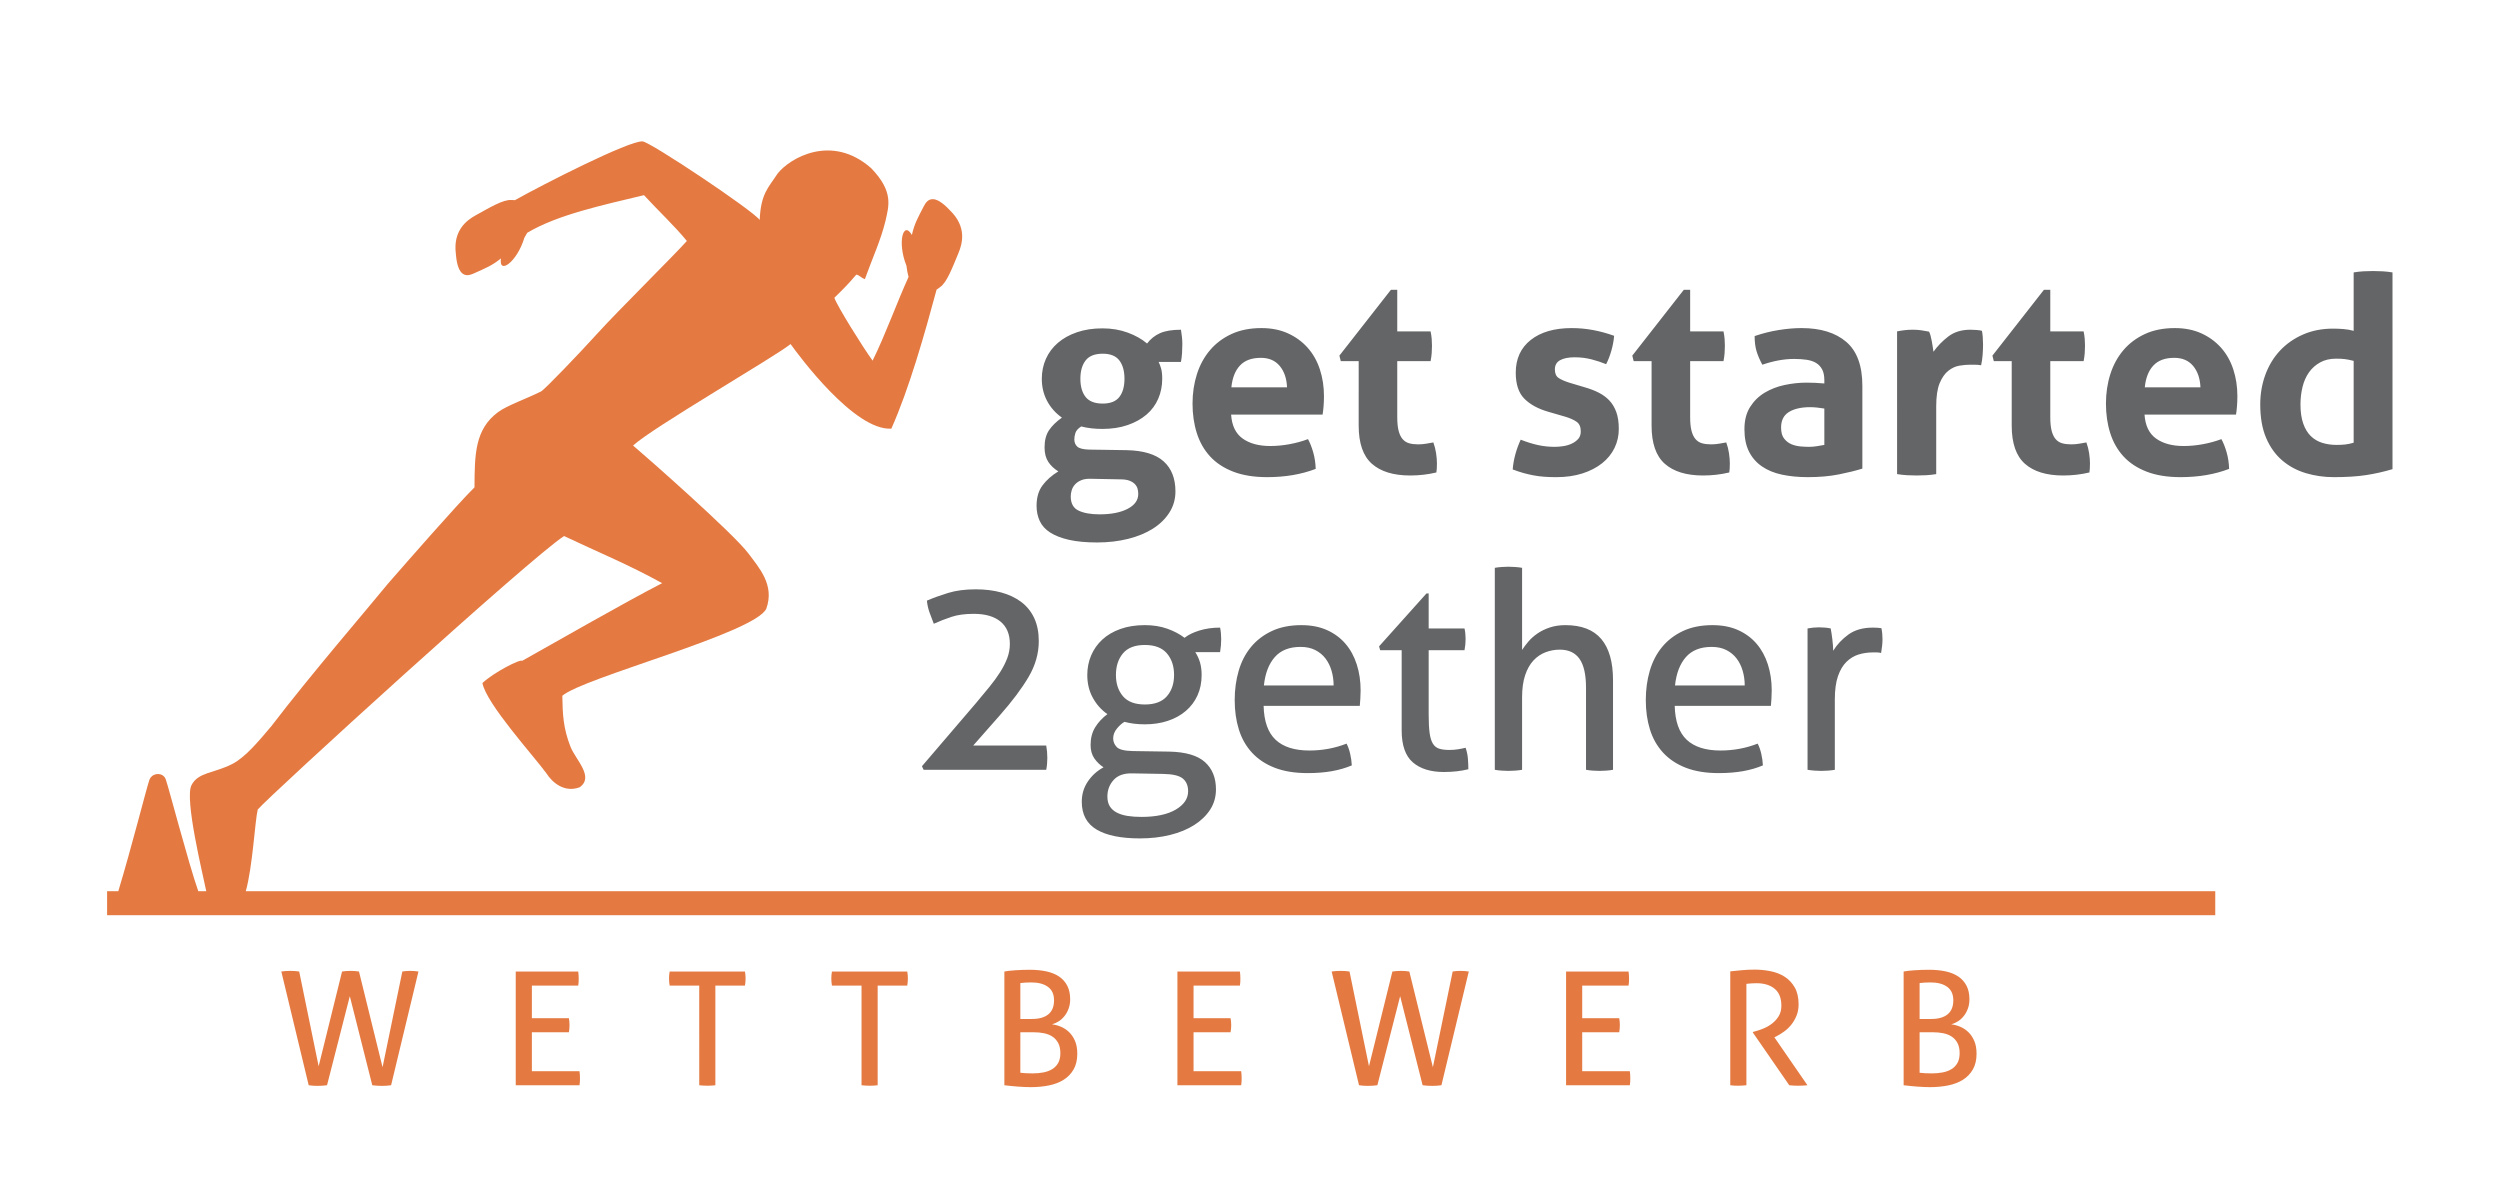
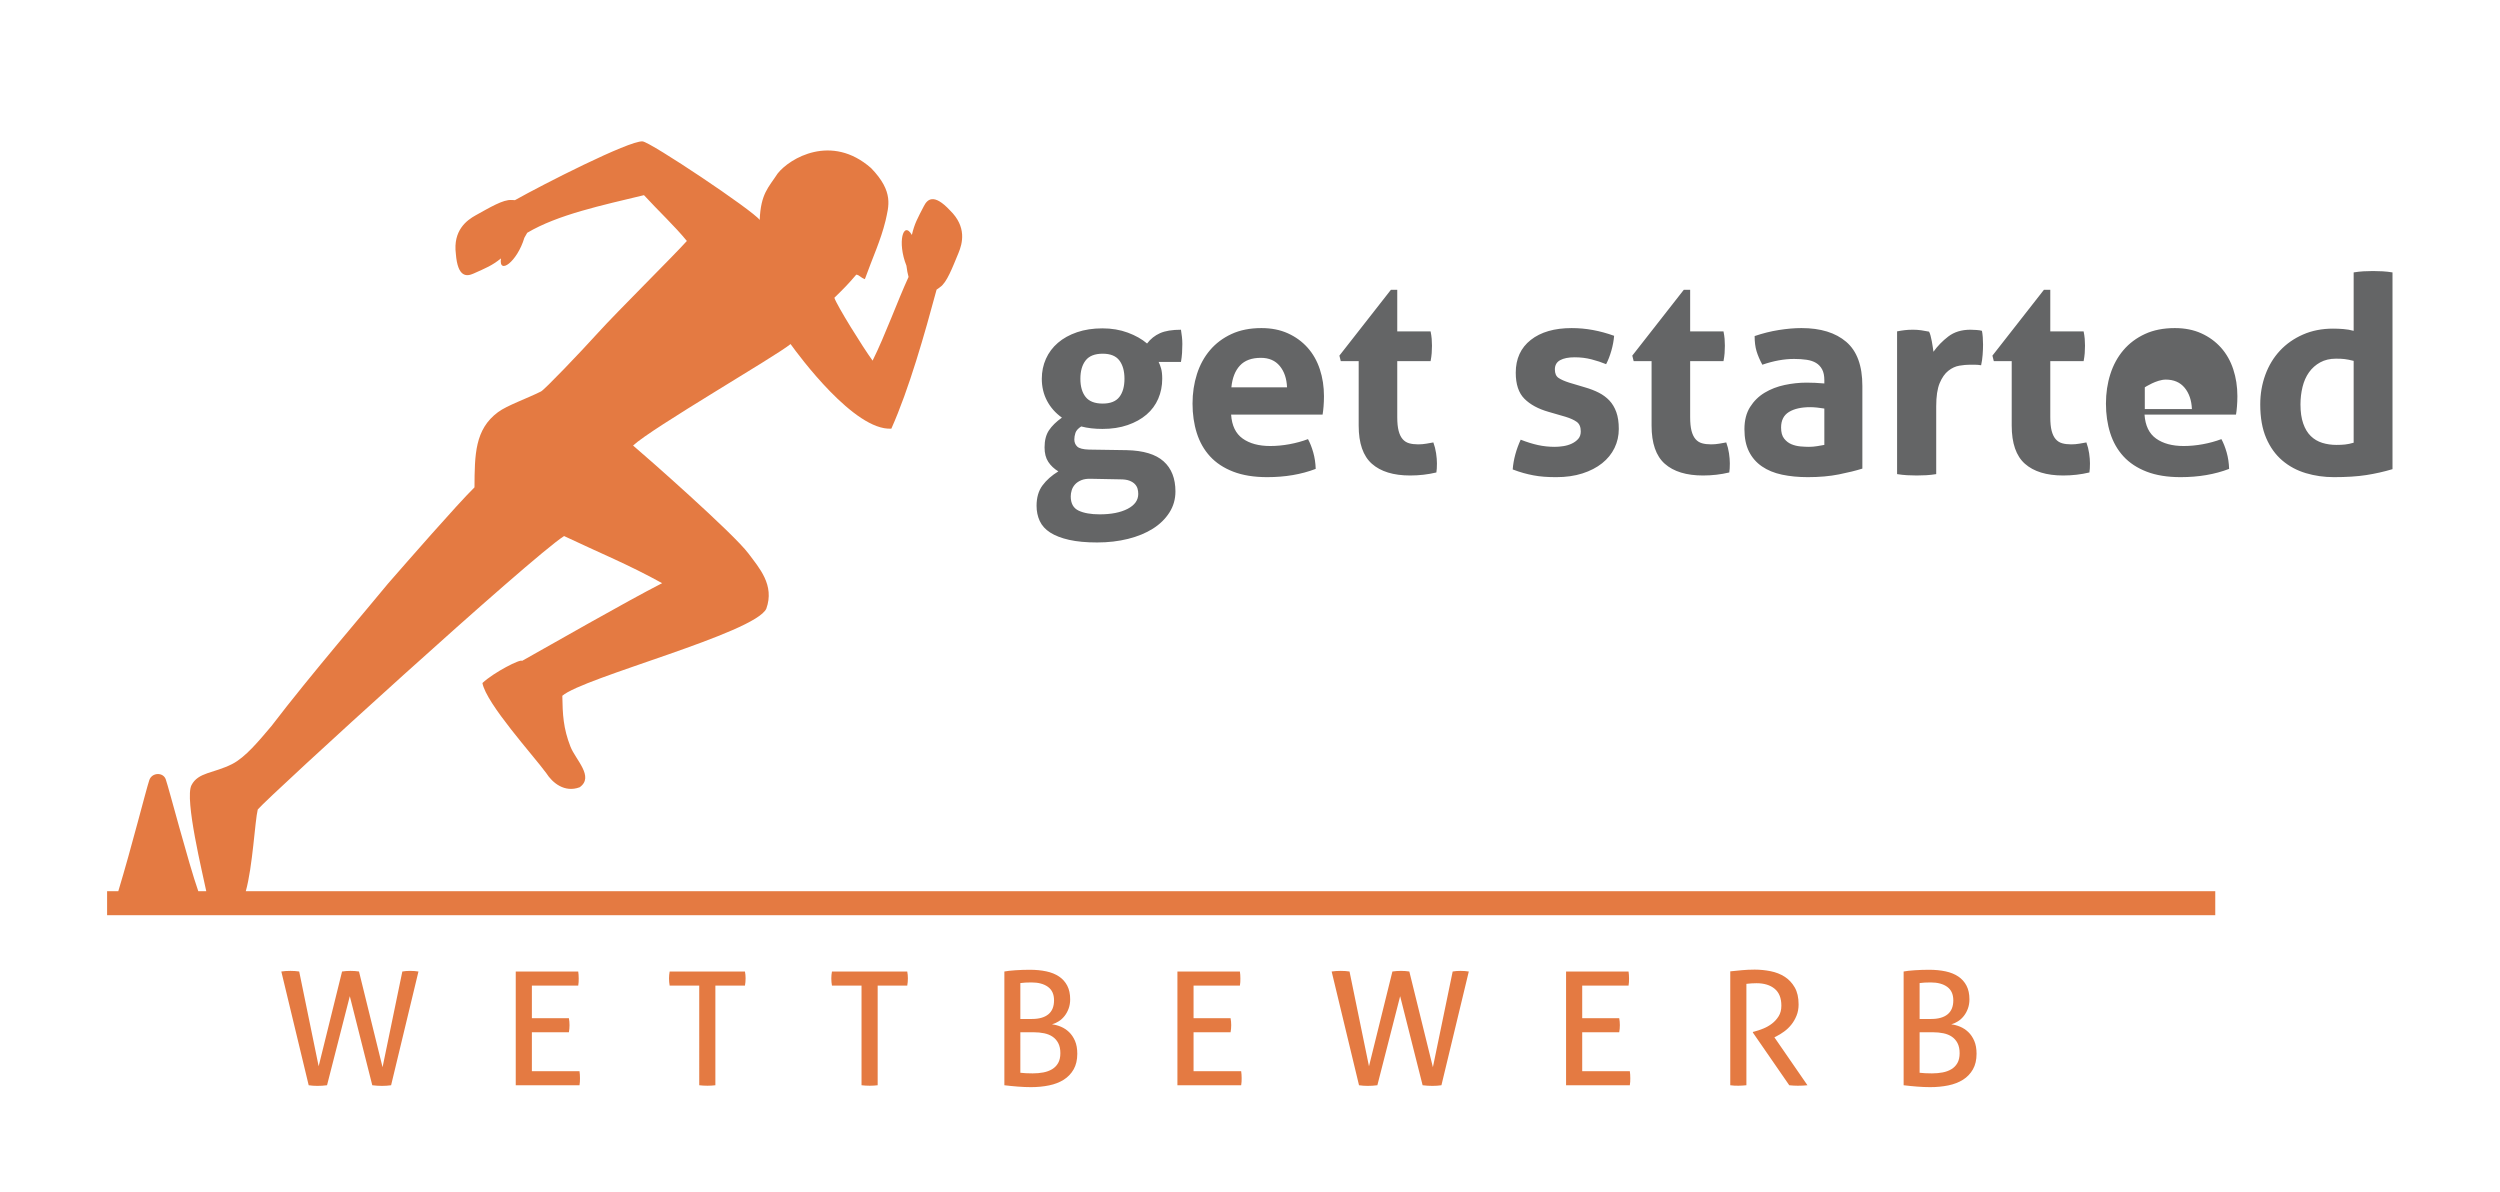
<svg xmlns="http://www.w3.org/2000/svg" xmlns:xlink="http://www.w3.org/1999/xlink" version="1.1" id="Ebene_1" x="0px" y="0px" width="793.7px" height="378.537px" viewBox="0 0 793.7 378.537" enable-background="new 0 0 793.7 378.537" xml:space="preserve">
  <g>
    <defs>
      <rect id="SVGID_1_" x="34" y="44.876" width="725.574" height="300.27" />
    </defs>
    <clipPath id="SVGID_2_">
      <use xlink:href="#SVGID_1_" overflow="visible" />
    </clipPath>
    <path clip-path="url(#SVGID_2_)" fill="#E47A42" d="M609.438,323.502v-11.4c0.435-0.066,0.962-0.116,1.582-0.15   c0.619-0.033,1.263-0.05,1.933-0.05c2.21,0,3.959,0.469,5.248,1.405c1.289,0.938,1.935,2.361,1.935,4.27   c0,1.976-0.604,3.457-1.809,4.443c-1.206,0.988-2.946,1.482-5.223,1.482H609.438z M609.438,327.72h4.218   c1.206,0,2.327,0.109,3.365,0.327c1.037,0.218,1.933,0.586,2.687,1.105c0.754,0.519,1.348,1.204,1.783,2.059   c0.435,0.853,0.652,1.9,0.652,3.138c0,1.273-0.234,2.319-0.703,3.14s-1.104,1.474-1.908,1.959   c-0.803,0.484-1.732,0.827-2.787,1.028s-2.185,0.303-3.39,0.303c-0.703,0-1.415-0.018-2.134-0.052   c-0.722-0.032-1.315-0.083-1.783-0.149V327.72z M604.365,344.544c1.338,0.167,2.763,0.309,4.269,0.427   c1.507,0.117,2.896,0.176,4.169,0.176c2.041,0,3.958-0.185,5.75-0.553c1.79-0.368,3.347-0.97,4.67-1.808   c1.322-0.836,2.368-1.934,3.139-3.289c0.771-1.356,1.155-3.005,1.155-4.947c0-1.606-0.243-2.971-0.729-4.093   c-0.485-1.121-1.113-2.05-1.883-2.787c-0.771-0.736-1.633-1.306-2.587-1.707c-0.954-0.402-1.9-0.653-2.837-0.754   c0.736-0.201,1.456-0.527,2.159-0.979c0.703-0.451,1.322-1.021,1.857-1.707c0.536-0.686,0.963-1.473,1.281-2.36   s0.478-1.85,0.478-2.888c0-1.708-0.311-3.155-0.93-4.344c-0.62-1.188-1.489-2.16-2.61-2.913c-1.123-0.754-2.471-1.297-4.043-1.632   c-1.574-0.335-3.315-0.503-5.224-0.503c-1.54,0-3.062,0.051-4.569,0.151c-1.508,0.1-2.68,0.234-3.516,0.401V344.544z    M549.324,344.544c0.402,0.067,0.837,0.108,1.307,0.126c0.468,0.016,0.903,0.025,1.306,0.025c0.401,0,0.828-0.019,1.28-0.052   c0.451-0.032,0.861-0.066,1.23-0.1v-32.191c0.603-0.066,1.146-0.116,1.632-0.15c0.485-0.033,1.013-0.05,1.582-0.05   c2.41,0,4.327,0.586,5.75,1.758s2.135,2.963,2.135,5.373c0,1.306-0.285,2.42-0.854,3.34c-0.57,0.921-1.281,1.707-2.135,2.359   c-0.854,0.653-1.783,1.181-2.787,1.582c-1.004,0.402-1.959,0.722-2.863,0.954l-0.4,0.102v0.201l11.55,16.723   c0.904,0.1,1.808,0.151,2.712,0.151c1.138,0,2.16-0.052,3.063-0.151l-10.495-15.217l0.602-0.301   c0.804-0.402,1.632-0.912,2.486-1.532c0.854-0.619,1.614-1.348,2.284-2.185c0.671-0.837,1.223-1.791,1.657-2.862   c0.436-1.071,0.653-2.261,0.653-3.565c0-2.176-0.41-3.976-1.23-5.399c-0.82-1.423-1.883-2.553-3.188-3.39   c-1.306-0.836-2.796-1.423-4.47-1.758c-1.675-0.334-3.364-0.502-5.072-0.502c-0.771,0-1.473,0.017-2.109,0.05   c-0.637,0.034-1.248,0.076-1.833,0.126c-0.586,0.05-1.18,0.109-1.782,0.176c-0.604,0.067-1.273,0.135-2.01,0.201V344.544z    M497.196,344.544h20.239c0.067-0.334,0.108-0.703,0.125-1.105c0.017-0.401,0.025-0.785,0.025-1.154c0-0.804-0.051-1.539-0.15-2.21   h-15.116V327.72h11.751c0.067-0.334,0.117-0.703,0.151-1.104c0.033-0.401,0.05-0.786,0.05-1.155c0-0.368-0.017-0.744-0.05-1.13   c-0.034-0.384-0.084-0.744-0.151-1.079h-11.751v-10.346h14.714c0.067-0.334,0.108-0.703,0.126-1.104   c0.017-0.402,0.025-0.787,0.025-1.155c0-0.804-0.051-1.54-0.151-2.21h-19.837V344.544z M431.46,344.544   c0.4,0.067,0.86,0.117,1.381,0.151c0.518,0.032,0.979,0.05,1.381,0.05c0.468,0,0.979-0.018,1.531-0.05   c0.553-0.034,1.062-0.084,1.531-0.151l7.232-28.274l7.131,28.274c0.469,0.067,0.987,0.117,1.557,0.151   c0.569,0.032,1.089,0.05,1.558,0.05c0.434,0,0.92-0.018,1.456-0.05c0.535-0.034,1.005-0.084,1.405-0.151l8.688-36.108   c-0.368-0.066-0.795-0.116-1.28-0.15c-0.485-0.033-0.963-0.05-1.432-0.05c-0.401,0-0.812,0.017-1.23,0.05   c-0.419,0.034-0.812,0.084-1.18,0.15l-6.278,30.384l-7.481-30.384c-0.369-0.066-0.805-0.116-1.307-0.15   c-0.502-0.033-0.953-0.05-1.355-0.05c-0.437,0-0.896,0.017-1.381,0.05c-0.486,0.034-0.93,0.084-1.331,0.15l-7.433,30.082   l-6.178-30.082c-0.4-0.066-0.845-0.116-1.33-0.15c-0.486-0.033-0.963-0.05-1.432-0.05s-0.979,0.017-1.531,0.05   c-0.553,0.034-1.013,0.084-1.381,0.15L431.46,344.544z M373.807,344.544h20.239c0.067-0.334,0.108-0.703,0.126-1.105   c0.016-0.401,0.025-0.785,0.025-1.154c0-0.804-0.051-1.539-0.151-2.21H378.93V327.72h11.751c0.067-0.334,0.117-0.703,0.151-1.104   c0.033-0.401,0.05-0.786,0.05-1.155c0-0.368-0.017-0.744-0.05-1.13c-0.034-0.384-0.084-0.744-0.151-1.079H378.93v-10.346h14.714   c0.067-0.334,0.109-0.703,0.126-1.104c0.016-0.402,0.025-0.787,0.025-1.155c0-0.804-0.05-1.54-0.151-2.21h-19.837V344.544z    M323.939,323.502v-11.4c0.434-0.066,0.962-0.116,1.582-0.15c0.619-0.033,1.263-0.05,1.933-0.05c2.21,0,3.959,0.469,5.248,1.405   c1.288,0.938,1.933,2.361,1.933,4.27c0,1.976-0.602,3.457-1.807,4.443c-1.206,0.988-2.947,1.482-5.223,1.482H323.939z    M323.939,327.72h4.218c1.205,0,2.327,0.109,3.365,0.327c1.037,0.218,1.933,0.586,2.687,1.105c0.753,0.519,1.347,1.204,1.782,2.059   c0.435,0.853,0.653,1.9,0.653,3.138c0,1.273-0.234,2.319-0.703,3.14c-0.469,0.82-1.105,1.474-1.908,1.959   c-0.804,0.484-1.733,0.827-2.787,1.028c-1.055,0.201-2.185,0.303-3.39,0.303c-0.703,0-1.415-0.018-2.135-0.052   c-0.72-0.032-1.314-0.083-1.782-0.149V327.72z M318.867,344.544c1.339,0.167,2.762,0.309,4.269,0.427   c1.507,0.117,2.896,0.176,4.168,0.176c2.042,0,3.959-0.185,5.751-0.553c1.79-0.368,3.347-0.97,4.67-1.808   c1.322-0.836,2.368-1.934,3.139-3.289c0.769-1.356,1.155-3.005,1.155-4.947c0-1.606-0.243-2.971-0.728-4.093   c-0.486-1.121-1.114-2.05-1.884-2.787c-0.77-0.736-1.632-1.306-2.586-1.707c-0.954-0.402-1.9-0.653-2.837-0.754   c0.736-0.201,1.456-0.527,2.159-0.979c0.703-0.451,1.322-1.021,1.858-1.707c0.535-0.686,0.962-1.473,1.281-2.36   c0.318-0.888,0.477-1.85,0.477-2.888c0-1.708-0.31-3.155-0.929-4.344c-0.62-1.188-1.49-2.16-2.612-2.913   c-1.122-0.754-2.469-1.297-4.042-1.632c-1.574-0.335-3.315-0.503-5.223-0.503c-1.541,0-3.064,0.051-4.57,0.151   c-1.507,0.1-2.679,0.234-3.516,0.401V344.544z M273.519,344.544c0.804,0.1,1.674,0.151,2.612,0.151c0.904,0,1.74-0.052,2.511-0.151   v-31.639h9.391c0.067-0.334,0.117-0.711,0.151-1.131c0.033-0.418,0.05-0.811,0.05-1.18c0-0.368-0.017-0.735-0.05-1.104   c-0.034-0.368-0.084-0.72-0.151-1.055h-23.905c-0.067,0.335-0.117,0.695-0.15,1.08c-0.034,0.386-0.051,0.762-0.051,1.13   s0.017,0.753,0.051,1.155c0.033,0.401,0.083,0.771,0.15,1.104h9.391V344.544z M221.994,344.544c0.804,0.1,1.674,0.151,2.612,0.151   c0.904,0,1.74-0.052,2.511-0.151v-31.639h9.391c0.067-0.334,0.117-0.711,0.151-1.131c0.033-0.418,0.05-0.811,0.05-1.18   c0-0.368-0.017-0.735-0.05-1.104c-0.034-0.368-0.084-0.72-0.151-1.055h-23.905c-0.067,0.335-0.117,0.695-0.15,1.08   c-0.034,0.386-0.051,0.762-0.051,1.13s0.017,0.753,0.051,1.155c0.033,0.401,0.083,0.771,0.15,1.104h9.391V344.544z    M163.738,344.544h20.239c0.067-0.334,0.108-0.703,0.126-1.105c0.016-0.401,0.025-0.785,0.025-1.154c0-0.804-0.05-1.539-0.151-2.21   h-15.116V327.72h11.751c0.067-0.334,0.117-0.703,0.151-1.104c0.033-0.401,0.05-0.786,0.05-1.155c0-0.368-0.017-0.744-0.05-1.13   c-0.034-0.384-0.084-0.744-0.151-1.079h-11.751v-10.346h14.714c0.067-0.334,0.109-0.703,0.126-1.104   c0.016-0.402,0.025-0.787,0.025-1.155c0-0.804-0.05-1.54-0.151-2.21h-19.837V344.544z M98.001,344.544   c0.402,0.067,0.862,0.117,1.381,0.151c0.519,0.032,0.979,0.05,1.381,0.05c0.469,0,0.979-0.018,1.532-0.05   c0.552-0.034,1.062-0.084,1.532-0.151l7.231-28.274l7.131,28.274c0.469,0.067,0.988,0.117,1.557,0.151   c0.569,0.032,1.088,0.05,1.557,0.05c0.435,0,0.921-0.018,1.456-0.05c0.536-0.034,1.005-0.084,1.407-0.151l8.688-36.108   c-0.369-0.066-0.796-0.116-1.281-0.15c-0.486-0.033-0.963-0.05-1.431-0.05c-0.402,0-0.812,0.017-1.231,0.05   c-0.419,0.034-0.812,0.084-1.18,0.15l-6.277,30.384l-7.483-30.384c-0.369-0.066-0.804-0.116-1.306-0.15   c-0.502-0.033-0.954-0.05-1.356-0.05c-0.435,0-0.896,0.017-1.381,0.05c-0.485,0.034-0.929,0.084-1.331,0.15l-7.432,30.082   l-6.177-30.082c-0.402-0.066-0.846-0.116-1.331-0.15c-0.486-0.033-0.963-0.05-1.431-0.05c-0.47,0-0.98,0.017-1.532,0.05   c-0.552,0.034-1.013,0.084-1.381,0.15L98.001,344.544z" />
-     <path clip-path="url(#SVGID_2_)" fill="#646566" d="M573.858,244.395c0.7,0.116,1.443,0.204,2.231,0.262   c0.787,0.059,1.501,0.088,2.143,0.088s1.356-0.029,2.144-0.088c0.788-0.058,1.501-0.146,2.144-0.262v-22.308   c0-3.031,0.334-5.512,1.006-7.436c0.669-1.925,1.574-3.441,2.711-4.549c1.139-1.107,2.421-1.881,3.851-2.318   c1.428-0.438,2.93-0.656,4.505-0.656h1.181c0.495,0,0.977,0.059,1.443,0.175c0.116-0.699,0.219-1.429,0.306-2.188   c0.088-0.757,0.132-1.487,0.132-2.187c0-0.642-0.029-1.253-0.088-1.837c-0.059-0.582-0.146-1.138-0.262-1.662   c-0.35-0.058-0.774-0.102-1.269-0.131c-0.496-0.029-0.978-0.045-1.443-0.045c-3.149,0-5.73,0.73-7.742,2.188   c-2.012,1.459-3.631,3.18-4.854,5.162c0-0.991-0.089-2.201-0.264-3.631c-0.175-1.429-0.35-2.58-0.524-3.455   c-0.525-0.116-1.108-0.204-1.749-0.264c-0.644-0.057-1.284-0.087-1.925-0.087c-0.643,0-1.256,0.03-1.838,0.087   c-0.584,0.06-1.195,0.147-1.837,0.264V244.395z M531.781,217.625c0.407-3.849,1.56-6.852,3.455-9.01   c1.895-2.157,4.621-3.237,8.18-3.237c1.807,0,3.368,0.337,4.68,1.007c1.312,0.671,2.391,1.561,3.237,2.668   c0.845,1.108,1.486,2.405,1.925,3.893c0.437,1.487,0.656,3.048,0.656,4.68H531.781z M562.224,224.1   c0.058-0.642,0.116-1.414,0.175-2.319c0.059-0.903,0.088-1.763,0.088-2.58c0-2.975-0.408-5.729-1.225-8.267   c-0.817-2.537-2.012-4.725-3.587-6.562c-1.574-1.837-3.529-3.28-5.861-4.33c-2.333-1.05-5.045-1.574-8.136-1.574   c-3.616,0-6.751,0.627-9.404,1.881c-2.653,1.255-4.854,2.944-6.604,5.074c-1.75,2.129-3.049,4.636-3.894,7.522   c-0.846,2.887-1.269,5.992-1.269,9.317c0,3.383,0.438,6.487,1.312,9.315c0.875,2.83,2.261,5.279,4.156,7.35   c1.895,2.069,4.3,3.674,7.217,4.811c2.915,1.137,6.415,1.706,10.497,1.706c2.801,0,5.351-0.205,7.655-0.613   c2.303-0.407,4.418-1.019,6.342-1.837c-0.058-1.224-0.232-2.463-0.524-3.718c-0.292-1.253-0.671-2.318-1.138-3.193   c-3.732,1.459-7.669,2.188-11.81,2.188c-4.724,0-8.297-1.137-10.716-3.411c-2.421-2.275-3.689-5.861-3.806-10.76H562.224z    M474.569,244.395c0.642,0.116,1.37,0.204,2.188,0.262c0.816,0.059,1.516,0.088,2.1,0.088c0.642,0,1.37-0.029,2.188-0.088   c0.815-0.058,1.544-0.146,2.187-0.262v-23.007c0-2.741,0.32-5.074,0.962-6.999c0.642-1.924,1.517-3.484,2.625-4.681   c1.107-1.193,2.391-2.068,3.85-2.624c1.457-0.554,2.974-0.831,4.549-0.831c2.799,0,4.883,0.978,6.254,2.931   c1.37,1.955,2.056,5.002,2.056,9.142v26.069c0.642,0.116,1.356,0.204,2.144,0.262c0.788,0.059,1.501,0.088,2.144,0.088   c0.642,0,1.356-0.029,2.144-0.088c0.787-0.058,1.501-0.146,2.143-0.262v-28.431c0-5.774-1.24-10.134-3.718-13.078   c-2.479-2.945-6.285-4.418-11.416-4.418c-1.808,0-3.455,0.249-4.942,0.743c-1.487,0.496-2.8,1.138-3.937,1.925   s-2.1,1.648-2.887,2.581s-1.443,1.808-1.969,2.624v-26.069c-0.643-0.116-1.371-0.204-2.187-0.262   c-0.817-0.059-1.546-0.088-2.188-0.088c-0.643,0-1.355,0.029-2.143,0.088c-0.788,0.058-1.503,0.146-2.145,0.262V244.395z    M445.003,231.885c0,4.724,1.181,8.106,3.543,10.147c2.362,2.042,5.643,3.062,9.842,3.062c1.457,0,2.828-0.074,4.111-0.22   c1.282-0.146,2.507-0.364,3.674-0.655c0-0.933-0.043-2.013-0.131-3.237c-0.087-1.224-0.336-2.419-0.743-3.586   c-0.7,0.175-1.487,0.336-2.362,0.48c-0.875,0.146-1.809,0.219-2.8,0.219c-1.283,0-2.348-0.131-3.193-0.394   s-1.517-0.788-2.012-1.575c-0.496-0.786-0.846-1.908-1.049-3.367c-0.206-1.457-0.307-3.412-0.307-5.861v-20.47h11.373   c0.115-0.583,0.202-1.166,0.262-1.75c0.058-0.582,0.088-1.195,0.088-1.837c0-1.226-0.118-2.332-0.35-3.324h-11.373v-11.11h-0.699   l-15.047,16.796l0.35,1.226h6.823V231.885z M401.263,217.625c0.408-3.849,1.56-6.852,3.456-9.01   c1.895-2.157,4.621-3.237,8.18-3.237c1.807,0,3.367,0.337,4.68,1.007c1.312,0.671,2.391,1.561,3.236,2.668   c0.846,1.108,1.487,2.405,1.926,3.893c0.437,1.487,0.656,3.048,0.656,4.68H401.263z M431.706,224.1   c0.058-0.642,0.117-1.414,0.175-2.319c0.058-0.903,0.088-1.763,0.088-2.58c0-2.975-0.409-5.729-1.225-8.267   c-0.817-2.537-2.012-4.725-3.588-6.562c-1.573-1.837-3.528-3.28-5.86-4.33c-2.333-1.05-5.045-1.574-8.136-1.574   c-3.616,0-6.75,0.627-9.403,1.881c-2.655,1.255-4.856,2.944-6.605,5.074c-1.75,2.129-3.048,4.636-3.893,7.522   c-0.846,2.887-1.269,5.992-1.269,9.317c0,3.383,0.438,6.487,1.313,9.315c0.874,2.83,2.259,5.279,4.155,7.35   c1.894,2.069,4.3,3.674,7.217,4.811c2.916,1.137,6.415,1.706,10.498,1.706c2.799,0,5.351-0.205,7.653-0.613   c2.304-0.407,4.418-1.019,6.343-1.837c-0.058-1.224-0.233-2.463-0.524-3.718c-0.293-1.253-0.672-2.318-1.138-3.193   c-3.733,1.459-7.669,2.188-11.81,2.188c-4.724,0-8.297-1.137-10.717-3.411c-2.421-2.275-3.688-5.861-3.805-10.76H431.706z    M356.517,221.037c-1.487-1.75-2.23-3.994-2.23-6.735c0-2.8,0.743-5.088,2.23-6.867c1.488-1.779,3.806-2.668,6.955-2.668   s5.481,0.889,6.998,2.668c1.516,1.779,2.275,4.067,2.275,6.867c0,2.741-0.759,4.985-2.275,6.735   c-1.517,1.749-3.849,2.624-6.998,2.624S358.005,222.786,356.517,221.037 M369.421,245.706c2.974,0.059,5.015,0.555,6.123,1.487   c1.107,0.933,1.662,2.275,1.662,4.024c0,2.332-1.312,4.271-3.936,5.817c-2.625,1.544-6.27,2.318-10.935,2.318   c-1.575,0-3.018-0.103-4.33-0.306c-1.313-0.205-2.45-0.556-3.412-1.051c-0.962-0.496-1.706-1.151-2.231-1.968   c-0.525-0.818-0.787-1.867-0.787-3.148c0-2.044,0.656-3.792,1.968-5.249c1.312-1.459,3.281-2.159,5.905-2.101L369.421,245.706z    M359.623,238.445c-2.624-0.057-4.317-0.48-5.074-1.268c-0.759-0.787-1.137-1.706-1.137-2.756c0-1.107,0.394-2.144,1.181-3.105   c0.787-0.963,1.588-1.676,2.406-2.144c1.924,0.524,4.081,0.787,6.473,0.787c2.624,0,5.044-0.363,7.261-1.094   c2.216-0.728,4.125-1.777,5.73-3.148c1.603-1.37,2.843-3.019,3.718-4.943c0.875-1.924,1.312-4.081,1.312-6.473   c0-1.517-0.175-2.857-0.525-4.024c-0.35-1.166-0.846-2.245-1.487-3.237h7.873c0.116-0.699,0.204-1.399,0.263-2.099   c0.057-0.7,0.087-1.37,0.087-2.013c0-1.34-0.118-2.565-0.35-3.675c-2.392,0-4.579,0.307-6.561,0.92   c-1.983,0.611-3.558,1.386-4.724,2.317c-1.517-1.166-3.339-2.128-5.467-2.887c-2.13-0.757-4.506-1.137-7.13-1.137   c-2.917,0-5.511,0.408-7.786,1.225c-2.274,0.817-4.185,1.939-5.73,3.368c-1.546,1.429-2.727,3.104-3.543,5.03   c-0.817,1.924-1.224,3.994-1.224,6.211c0,2.683,0.582,5.089,1.749,7.217c1.166,2.13,2.712,3.864,4.637,5.205   c-1.634,1.225-2.931,2.624-3.893,4.199c-0.962,1.574-1.444,3.441-1.444,5.599c0,1.692,0.394,3.104,1.181,4.243   c0.788,1.137,1.764,2.085,2.931,2.843c-2.042,1.107-3.704,2.609-4.986,4.505c-1.284,1.895-1.925,4.038-1.925,6.43   c0,4.024,1.575,6.969,4.724,8.835s7.727,2.801,13.734,2.801c3.441,0,6.634-0.365,9.579-1.095c2.945-0.729,5.497-1.779,7.655-3.148   c2.157-1.371,3.849-3.005,5.074-4.899c1.225-1.896,1.837-4.039,1.837-6.43c0-3.674-1.167-6.562-3.499-8.66   c-2.334-2.1-6.095-3.207-11.285-3.325L359.623,238.445z M332.155,244.395c0.116-0.582,0.204-1.195,0.262-1.837   c0.058-0.642,0.088-1.282,0.088-1.925c0-0.699-0.03-1.369-0.088-2.013c-0.058-0.641-0.146-1.281-0.262-1.924h-23.182l8.398-9.536   c3.965-4.49,7.027-8.573,9.185-12.247c2.157-3.674,3.237-7.464,3.237-11.372c0-2.8-0.481-5.233-1.443-7.305   c-0.963-2.069-2.334-3.775-4.112-5.117c-1.78-1.341-3.893-2.347-6.342-3.018c-2.45-0.67-5.162-1.006-8.136-1.006   c-3.324,0-6.226,0.38-8.704,1.137c-2.48,0.758-4.739,1.574-6.78,2.449c0.116,1.284,0.394,2.537,0.831,3.762   c0.438,1.225,0.889,2.421,1.356,3.587c1.807-0.815,3.674-1.545,5.599-2.187c1.924-0.642,4.286-0.963,7.086-0.963   c3.674,0,6.502,0.817,8.485,2.449c1.982,1.634,2.975,3.995,2.975,7.086c0,1.574-0.278,3.093-0.831,4.55   c-0.555,1.458-1.313,2.944-2.275,4.461c-0.962,1.517-2.099,3.076-3.412,4.68c-1.312,1.604-2.727,3.311-4.242,5.118l-17.146,20.033   l0.524,1.137H332.155z" />
-     <path clip-path="url(#SVGID_2_)" fill="#646566" d="M747.24,140.549c-0.993,0.293-1.896,0.481-2.713,0.569   c-0.817,0.087-1.721,0.131-2.712,0.131c-1.634,0-3.148-0.219-4.549-0.656c-1.399-0.438-2.61-1.15-3.63-2.144   c-1.021-0.99-1.824-2.318-2.406-3.98c-0.584-1.661-0.875-3.688-0.875-6.079c0-1.925,0.22-3.775,0.656-5.556   c0.438-1.777,1.122-3.324,2.056-4.636c0.933-1.312,2.113-2.362,3.543-3.149c1.429-0.788,3.105-1.181,5.03-1.181   c1.107,0,2.026,0.043,2.756,0.131c0.729,0.087,1.676,0.277,2.844,0.568V140.549z M747.24,105.032   c-1.051-0.291-2.145-0.481-3.281-0.568c-1.137-0.088-2.231-0.132-3.28-0.132c-3.5,0-6.679,0.628-9.536,1.881   c-2.857,1.255-5.292,2.961-7.304,5.118c-2.012,2.158-3.558,4.71-4.637,7.654c-1.08,2.946-1.618,6.08-1.618,9.404   c0,4.198,0.626,7.757,1.881,10.673c1.253,2.917,2.959,5.292,5.117,7.129c2.156,1.838,4.649,3.18,7.479,4.024   c2.828,0.845,5.787,1.269,8.879,1.269c4.024,0,7.45-0.219,10.279-0.656c2.828-0.437,5.612-1.063,8.354-1.881V86.486   c-1.05-0.175-2.1-0.291-3.149-0.351c-1.05-0.057-2.071-0.087-3.062-0.087c-0.992,0-1.998,0.03-3.019,0.087   c-1.021,0.06-2.056,0.176-3.104,0.351V105.032z M680.93,122.966c0.291-2.975,1.195-5.277,2.712-6.91s3.732-2.45,6.648-2.45   c2.565,0,4.562,0.86,5.993,2.581c1.428,1.721,2.2,3.979,2.317,6.779H680.93z M709.886,131.626c0.116-0.641,0.219-1.501,0.306-2.581   c0.088-1.078,0.131-2.172,0.131-3.279c0-3.032-0.437-5.875-1.312-8.529s-2.173-4.943-3.893-6.868   c-1.722-1.924-3.806-3.44-6.255-4.549c-2.449-1.107-5.248-1.662-8.398-1.662c-3.616,0-6.779,0.628-9.491,1.881   c-2.712,1.255-4.985,2.961-6.824,5.118c-1.837,2.158-3.223,4.695-4.154,7.61c-0.934,2.917-1.4,6.036-1.4,9.36   c0,3.383,0.452,6.503,1.356,9.36c0.903,2.857,2.304,5.323,4.198,7.392c1.896,2.071,4.345,3.689,7.35,4.855   c3.003,1.166,6.604,1.75,10.804,1.75c5.714,0,10.847-0.875,15.396-2.624c-0.06-1.866-0.321-3.616-0.787-5.249   c-0.469-1.632-1.021-3.032-1.662-4.199c-1.868,0.7-3.836,1.24-5.905,1.618c-2.071,0.38-4.098,0.569-6.08,0.569   c-3.617,0-6.533-0.788-8.748-2.362c-2.217-1.575-3.441-4.112-3.674-7.611H709.886z M638.678,135.125   c0,5.6,1.399,9.639,4.199,12.116c2.799,2.479,6.852,3.718,12.159,3.718c2.856,0,5.628-0.32,8.311-0.962   c0.057-0.407,0.101-0.831,0.131-1.269c0.029-0.438,0.044-0.977,0.044-1.618c0-0.933-0.087-1.997-0.262-3.193   c-0.175-1.194-0.468-2.347-0.875-3.455c-0.643,0.117-1.386,0.248-2.231,0.394s-1.706,0.219-2.581,0.219   c-1.107,0-2.069-0.116-2.886-0.35c-0.817-0.232-1.503-0.67-2.056-1.312c-0.555-0.641-0.979-1.516-1.27-2.625   c-0.292-1.106-0.437-2.564-0.437-4.374v-17.758h10.585c0.175-0.932,0.291-1.778,0.35-2.537c0.058-0.757,0.088-1.545,0.088-2.362   c0-0.757-0.03-1.486-0.088-2.187c-0.059-0.7-0.175-1.487-0.35-2.362h-10.585V91.998h-2.012l-16.359,20.907l0.438,1.75h5.686   V135.125z M602.287,150.522c1.106,0.175,2.172,0.291,3.192,0.35c1.02,0.058,2.025,0.087,3.019,0.087   c0.99,0,2.012-0.029,3.062-0.087c1.049-0.059,2.1-0.175,3.149-0.35v-21.521c0-3.149,0.363-5.599,1.093-7.349   c0.729-1.749,1.647-3.062,2.756-3.937c1.107-0.875,2.274-1.414,3.499-1.618c1.226-0.203,2.332-0.307,3.324-0.307h1.444   c0.786,0,1.501,0.06,2.143,0.175c0.232-1.05,0.394-2.156,0.481-3.323c0.088-1.166,0.131-2.245,0.131-3.237   c0-0.816-0.03-1.604-0.087-2.362c-0.06-0.757-0.146-1.428-0.263-2.012c-0.35-0.116-0.904-0.204-1.663-0.262   c-0.758-0.059-1.429-0.088-2.012-0.088c-2.799,0-5.132,0.715-6.998,2.143c-1.867,1.43-3.441,3.049-4.724,4.856   c-0.06-0.408-0.131-0.92-0.219-1.531c-0.088-0.613-0.19-1.226-0.307-1.837c-0.117-0.613-0.249-1.195-0.394-1.75   c-0.146-0.555-0.307-0.977-0.481-1.269c-0.816-0.175-1.647-0.319-2.493-0.438c-0.846-0.116-1.706-0.175-2.581-0.175   c-0.933,0-1.793,0.044-2.58,0.131c-0.786,0.088-1.618,0.219-2.492,0.394V150.522z M579.192,121.741   c-2.042-0.175-3.907-0.263-5.599-0.263c-2.333,0-4.666,0.249-6.998,0.744c-2.333,0.495-4.448,1.312-6.342,2.448   c-1.896,1.139-3.442,2.655-4.637,4.549c-1.196,1.896-1.793,4.243-1.793,7.042c0,2.801,0.48,5.162,1.442,7.087   s2.332,3.5,4.112,4.724c1.778,1.225,3.906,2.1,6.386,2.625c2.479,0.525,5.205,0.787,8.179,0.787c3.675,0,6.969-0.293,9.886-0.875   c2.916-0.582,5.394-1.194,7.436-1.837v-26.244c0-6.415-1.706-11.08-5.117-13.997c-3.412-2.915-8.15-4.374-14.216-4.374   c-2.217,0-4.607,0.205-7.173,0.613c-2.567,0.407-5.133,1.049-7.698,1.924c0,1.867,0.203,3.471,0.612,4.812   c0.407,1.343,1.02,2.771,1.837,4.286c3.557-1.225,6.911-1.837,10.06-1.837c1.457,0,2.784,0.088,3.981,0.263   c1.194,0.175,2.2,0.512,3.018,1.007c0.816,0.495,1.457,1.181,1.925,2.055c0.466,0.875,0.699,2.012,0.699,3.412V121.741z    M579.192,141.249c-0.642,0.117-1.399,0.249-2.273,0.394c-0.875,0.146-1.75,0.219-2.625,0.219c-0.759,0-1.648-0.044-2.668-0.131   c-1.021-0.088-1.983-0.32-2.888-0.7c-0.904-0.378-1.677-0.976-2.317-1.793c-0.644-0.816-0.962-1.982-0.962-3.499   c0-2.275,0.831-3.922,2.493-4.943c1.661-1.02,3.921-1.53,6.779-1.53c0.642,0,1.369,0.044,2.188,0.131   c0.814,0.088,1.574,0.189,2.273,0.306V141.249z M524.343,135.125c0,5.6,1.4,9.639,4.199,12.116c2.8,2.479,6.853,3.718,12.16,3.718   c2.856,0,5.628-0.32,8.311-0.962c0.057-0.407,0.101-0.831,0.131-1.269c0.029-0.438,0.044-0.977,0.044-1.618   c0-0.933-0.088-1.997-0.263-3.193c-0.175-1.194-0.467-2.347-0.874-3.455c-0.643,0.117-1.387,0.248-2.231,0.394   c-0.846,0.146-1.706,0.219-2.581,0.219c-1.107,0-2.07-0.116-2.887-0.35c-0.816-0.232-1.502-0.67-2.055-1.312   c-0.555-0.641-0.979-1.516-1.27-2.625c-0.292-1.106-0.437-2.564-0.437-4.374v-17.758h10.585c0.175-0.932,0.291-1.778,0.35-2.537   c0.058-0.757,0.088-1.545,0.088-2.362c0-0.757-0.03-1.486-0.088-2.187c-0.059-0.7-0.175-1.487-0.35-2.362h-10.585V91.998h-2.012   l-16.359,20.907l0.438,1.75h5.686V135.125z M497.05,132.326c1.516,0.467,2.697,1.006,3.543,1.618   c0.845,0.613,1.269,1.619,1.269,3.018c0,0.993-0.277,1.794-0.83,2.406c-0.556,0.612-1.24,1.109-2.057,1.487   c-0.816,0.38-1.706,0.643-2.668,0.787c-0.962,0.146-1.852,0.219-2.668,0.219c-1.867,0-3.661-0.188-5.38-0.568   c-1.721-0.379-3.543-0.948-5.468-1.706c-0.7,1.518-1.269,3.077-1.706,4.681c-0.438,1.604-0.715,3.192-0.831,4.768   c1.225,0.467,2.362,0.846,3.412,1.137s2.112,0.538,3.192,0.743c1.078,0.204,2.201,0.351,3.368,0.438   c1.166,0.087,2.449,0.131,3.85,0.131c3.091,0,5.86-0.395,8.311-1.182c2.449-0.786,4.534-1.865,6.255-3.236   c1.719-1.369,3.031-2.988,3.937-4.855c0.903-1.866,1.355-3.878,1.355-6.036c0-2.1-0.262-3.878-0.787-5.336   c-0.524-1.457-1.255-2.682-2.187-3.674c-0.935-0.991-2.057-1.822-3.368-2.494c-1.312-0.669-2.786-1.237-4.418-1.705l-4.986-1.487   c-1.459-0.467-2.581-0.962-3.368-1.487s-1.181-1.428-1.181-2.712c0-1.341,0.553-2.318,1.662-2.93   c1.107-0.613,2.653-0.919,4.636-0.919c1.866,0,3.645,0.219,5.337,0.655c1.69,0.438,3.236,0.949,4.637,1.531   c0.641-1.225,1.194-2.653,1.662-4.286c0.466-1.632,0.757-3.207,0.875-4.724c-2.275-0.816-4.521-1.43-6.736-1.837   c-2.217-0.408-4.462-0.613-6.736-0.613c-5.482,0-9.812,1.255-12.991,3.762c-3.179,2.508-4.767,5.979-4.767,10.41   c0,3.674,0.918,6.43,2.755,8.267c1.837,1.838,4.388,3.224,7.655,4.155L497.05,132.326z M431.354,135.125   c0,5.6,1.399,9.639,4.199,12.116c2.799,2.479,6.853,3.718,12.159,3.718c2.856,0,5.628-0.32,8.311-0.962   c0.058-0.407,0.102-0.831,0.131-1.269s0.045-0.977,0.045-1.618c0-0.933-0.089-1.997-0.264-3.193   c-0.175-1.194-0.467-2.347-0.874-3.455c-0.643,0.117-1.386,0.248-2.23,0.394c-0.847,0.146-1.706,0.219-2.581,0.219   c-1.108,0-2.071-0.116-2.887-0.35c-0.817-0.232-1.503-0.67-2.056-1.312c-0.555-0.641-0.978-1.516-1.269-2.625   c-0.292-1.106-0.438-2.564-0.438-4.374v-17.758h10.585c0.175-0.932,0.291-1.778,0.351-2.537c0.057-0.757,0.087-1.545,0.087-2.362   c0-0.757-0.03-1.486-0.087-2.187c-0.06-0.7-0.176-1.487-0.351-2.362h-10.585V91.998h-2.012l-16.359,20.907l0.438,1.75h5.687   V135.125z M390.939,122.966c0.291-2.975,1.195-5.277,2.712-6.91c1.516-1.633,3.732-2.45,6.648-2.45c2.566,0,4.562,0.86,5.993,2.581   c1.428,1.721,2.2,3.979,2.317,6.779H390.939z M419.895,131.626c0.116-0.641,0.219-1.501,0.307-2.581   c0.088-1.078,0.131-2.172,0.131-3.279c0-3.032-0.438-5.875-1.312-8.529s-2.173-4.943-3.893-6.868   c-1.721-1.924-3.805-3.44-6.254-4.549c-2.45-1.107-5.249-1.662-8.399-1.662c-3.616,0-6.779,0.628-9.491,1.881   c-2.712,1.255-4.986,2.961-6.824,5.118c-1.837,2.158-3.223,4.695-4.155,7.61c-0.933,2.917-1.4,6.036-1.4,9.36   c0,3.383,0.452,6.503,1.356,9.36c0.904,2.857,2.304,5.323,4.199,7.392c1.895,2.071,4.344,3.689,7.349,4.855   c3.003,1.166,6.604,1.75,10.804,1.75c5.714,0,10.847-0.875,15.396-2.624c-0.06-1.866-0.321-3.616-0.787-5.249   c-0.468-1.632-1.021-3.032-1.662-4.199c-1.868,0.7-3.836,1.24-5.905,1.618c-2.07,0.38-4.098,0.569-6.08,0.569   c-3.617,0-6.532-0.788-8.748-2.362c-2.217-1.575-3.442-4.112-3.674-7.611H419.895z M344.662,126.027   c-1.108-1.399-1.662-3.324-1.662-5.773s0.554-4.388,1.662-5.817c1.107-1.429,2.916-2.144,5.424-2.144   c2.449,0,4.213,0.715,5.293,2.144c1.078,1.43,1.618,3.368,1.618,5.817s-0.54,4.374-1.618,5.773c-1.08,1.399-2.844,2.1-5.293,2.1   C347.578,128.127,345.769,127.427,344.662,126.027 M355.685,152.185c1.224,0,2.2,0.145,2.93,0.437   c0.729,0.291,1.297,0.656,1.706,1.094c0.407,0.438,0.685,0.918,0.831,1.443c0.145,0.525,0.219,1.079,0.219,1.662   c0,1.981-1.124,3.557-3.368,4.724c-2.246,1.166-5.205,1.75-8.879,1.75c-2.8,0-5.03-0.394-6.693-1.181   c-1.662-0.787-2.493-2.29-2.493-4.505c0-0.644,0.101-1.299,0.307-1.969c0.203-0.672,0.553-1.283,1.049-1.838   c0.495-0.555,1.166-1.006,2.012-1.355c0.845-0.351,1.91-0.496,3.193-0.438L355.685,152.185z M345.712,142.736   c-1.867-0.057-3.106-0.379-3.718-0.962c-0.612-0.583-0.918-1.341-0.918-2.275c0-0.641,0.116-1.326,0.349-2.056   c0.233-0.729,0.845-1.413,1.838-2.055c1.982,0.524,4.227,0.786,6.736,0.786c2.974,0,5.642-0.406,8.004-1.225   c2.362-0.816,4.359-1.924,5.992-3.324c1.632-1.399,2.872-3.075,3.718-5.03c0.845-1.952,1.269-4.067,1.269-6.342   c0-1.341-0.118-2.42-0.35-3.236c-0.234-0.816-0.496-1.517-0.788-2.101h7.086c0.175-0.991,0.291-1.953,0.35-2.886   c0.058-0.933,0.088-1.866,0.088-2.8c0-0.816-0.044-1.588-0.131-2.318c-0.088-0.729-0.19-1.472-0.307-2.23   c-2.799,0-5.016,0.364-6.648,1.094c-1.634,0.729-3.005,1.823-4.112,3.28c-1.633-1.399-3.674-2.551-6.123-3.455   c-2.45-0.904-5.133-1.356-8.048-1.356c-2.975,0-5.658,0.408-8.049,1.225c-2.392,0.817-4.417,1.939-6.08,3.368   c-1.662,1.43-2.93,3.12-3.805,5.073c-0.875,1.955-1.312,4.068-1.312,6.343c0,2.567,0.554,4.899,1.662,6.998   c1.107,2.101,2.682,3.879,4.724,5.336c-1.808,1.284-3.179,2.625-4.112,4.024s-1.399,3.208-1.399,5.424   c0,1.867,0.393,3.398,1.181,4.593c0.787,1.196,1.85,2.202,3.193,3.019c-2.1,1.282-3.777,2.769-5.03,4.461   c-1.255,1.69-1.881,3.85-1.881,6.474c0,1.75,0.335,3.354,1.006,4.812c0.67,1.457,1.778,2.682,3.324,3.674   c1.545,0.991,3.543,1.764,5.992,2.318c2.45,0.554,5.424,0.831,8.923,0.831c3.5,0,6.765-0.38,9.798-1.137   c3.032-0.759,5.656-1.838,7.873-3.237c2.216-1.399,3.966-3.105,5.249-5.117c1.282-2.013,1.925-4.243,1.925-6.692   c0-4.142-1.255-7.333-3.762-9.579c-2.508-2.245-6.416-3.425-11.722-3.543L345.712,142.736z" />
+     <path clip-path="url(#SVGID_2_)" fill="#646566" d="M747.24,140.549c-0.993,0.293-1.896,0.481-2.713,0.569   c-0.817,0.087-1.721,0.131-2.712,0.131c-1.634,0-3.148-0.219-4.549-0.656c-1.399-0.438-2.61-1.15-3.63-2.144   c-1.021-0.99-1.824-2.318-2.406-3.98c-0.584-1.661-0.875-3.688-0.875-6.079c0-1.925,0.22-3.775,0.656-5.556   c0.438-1.777,1.122-3.324,2.056-4.636c0.933-1.312,2.113-2.362,3.543-3.149c1.429-0.788,3.105-1.181,5.03-1.181   c1.107,0,2.026,0.043,2.756,0.131c0.729,0.087,1.676,0.277,2.844,0.568V140.549z M747.24,105.032   c-1.051-0.291-2.145-0.481-3.281-0.568c-1.137-0.088-2.231-0.132-3.28-0.132c-3.5,0-6.679,0.628-9.536,1.881   c-2.857,1.255-5.292,2.961-7.304,5.118c-2.012,2.158-3.558,4.71-4.637,7.654c-1.08,2.946-1.618,6.08-1.618,9.404   c0,4.198,0.626,7.757,1.881,10.673c1.253,2.917,2.959,5.292,5.117,7.129c2.156,1.838,4.649,3.18,7.479,4.024   c2.828,0.845,5.787,1.269,8.879,1.269c4.024,0,7.45-0.219,10.279-0.656c2.828-0.437,5.612-1.063,8.354-1.881V86.486   c-1.05-0.175-2.1-0.291-3.149-0.351c-1.05-0.057-2.071-0.087-3.062-0.087c-0.992,0-1.998,0.03-3.019,0.087   c-1.021,0.06-2.056,0.176-3.104,0.351V105.032z M680.93,122.966s3.732-2.45,6.648-2.45   c2.565,0,4.562,0.86,5.993,2.581c1.428,1.721,2.2,3.979,2.317,6.779H680.93z M709.886,131.626c0.116-0.641,0.219-1.501,0.306-2.581   c0.088-1.078,0.131-2.172,0.131-3.279c0-3.032-0.437-5.875-1.312-8.529s-2.173-4.943-3.893-6.868   c-1.722-1.924-3.806-3.44-6.255-4.549c-2.449-1.107-5.248-1.662-8.398-1.662c-3.616,0-6.779,0.628-9.491,1.881   c-2.712,1.255-4.985,2.961-6.824,5.118c-1.837,2.158-3.223,4.695-4.154,7.61c-0.934,2.917-1.4,6.036-1.4,9.36   c0,3.383,0.452,6.503,1.356,9.36c0.903,2.857,2.304,5.323,4.198,7.392c1.896,2.071,4.345,3.689,7.35,4.855   c3.003,1.166,6.604,1.75,10.804,1.75c5.714,0,10.847-0.875,15.396-2.624c-0.06-1.866-0.321-3.616-0.787-5.249   c-0.469-1.632-1.021-3.032-1.662-4.199c-1.868,0.7-3.836,1.24-5.905,1.618c-2.071,0.38-4.098,0.569-6.08,0.569   c-3.617,0-6.533-0.788-8.748-2.362c-2.217-1.575-3.441-4.112-3.674-7.611H709.886z M638.678,135.125   c0,5.6,1.399,9.639,4.199,12.116c2.799,2.479,6.852,3.718,12.159,3.718c2.856,0,5.628-0.32,8.311-0.962   c0.057-0.407,0.101-0.831,0.131-1.269c0.029-0.438,0.044-0.977,0.044-1.618c0-0.933-0.087-1.997-0.262-3.193   c-0.175-1.194-0.468-2.347-0.875-3.455c-0.643,0.117-1.386,0.248-2.231,0.394s-1.706,0.219-2.581,0.219   c-1.107,0-2.069-0.116-2.886-0.35c-0.817-0.232-1.503-0.67-2.056-1.312c-0.555-0.641-0.979-1.516-1.27-2.625   c-0.292-1.106-0.437-2.564-0.437-4.374v-17.758h10.585c0.175-0.932,0.291-1.778,0.35-2.537c0.058-0.757,0.088-1.545,0.088-2.362   c0-0.757-0.03-1.486-0.088-2.187c-0.059-0.7-0.175-1.487-0.35-2.362h-10.585V91.998h-2.012l-16.359,20.907l0.438,1.75h5.686   V135.125z M602.287,150.522c1.106,0.175,2.172,0.291,3.192,0.35c1.02,0.058,2.025,0.087,3.019,0.087   c0.99,0,2.012-0.029,3.062-0.087c1.049-0.059,2.1-0.175,3.149-0.35v-21.521c0-3.149,0.363-5.599,1.093-7.349   c0.729-1.749,1.647-3.062,2.756-3.937c1.107-0.875,2.274-1.414,3.499-1.618c1.226-0.203,2.332-0.307,3.324-0.307h1.444   c0.786,0,1.501,0.06,2.143,0.175c0.232-1.05,0.394-2.156,0.481-3.323c0.088-1.166,0.131-2.245,0.131-3.237   c0-0.816-0.03-1.604-0.087-2.362c-0.06-0.757-0.146-1.428-0.263-2.012c-0.35-0.116-0.904-0.204-1.663-0.262   c-0.758-0.059-1.429-0.088-2.012-0.088c-2.799,0-5.132,0.715-6.998,2.143c-1.867,1.43-3.441,3.049-4.724,4.856   c-0.06-0.408-0.131-0.92-0.219-1.531c-0.088-0.613-0.19-1.226-0.307-1.837c-0.117-0.613-0.249-1.195-0.394-1.75   c-0.146-0.555-0.307-0.977-0.481-1.269c-0.816-0.175-1.647-0.319-2.493-0.438c-0.846-0.116-1.706-0.175-2.581-0.175   c-0.933,0-1.793,0.044-2.58,0.131c-0.786,0.088-1.618,0.219-2.492,0.394V150.522z M579.192,121.741   c-2.042-0.175-3.907-0.263-5.599-0.263c-2.333,0-4.666,0.249-6.998,0.744c-2.333,0.495-4.448,1.312-6.342,2.448   c-1.896,1.139-3.442,2.655-4.637,4.549c-1.196,1.896-1.793,4.243-1.793,7.042c0,2.801,0.48,5.162,1.442,7.087   s2.332,3.5,4.112,4.724c1.778,1.225,3.906,2.1,6.386,2.625c2.479,0.525,5.205,0.787,8.179,0.787c3.675,0,6.969-0.293,9.886-0.875   c2.916-0.582,5.394-1.194,7.436-1.837v-26.244c0-6.415-1.706-11.08-5.117-13.997c-3.412-2.915-8.15-4.374-14.216-4.374   c-2.217,0-4.607,0.205-7.173,0.613c-2.567,0.407-5.133,1.049-7.698,1.924c0,1.867,0.203,3.471,0.612,4.812   c0.407,1.343,1.02,2.771,1.837,4.286c3.557-1.225,6.911-1.837,10.06-1.837c1.457,0,2.784,0.088,3.981,0.263   c1.194,0.175,2.2,0.512,3.018,1.007c0.816,0.495,1.457,1.181,1.925,2.055c0.466,0.875,0.699,2.012,0.699,3.412V121.741z    M579.192,141.249c-0.642,0.117-1.399,0.249-2.273,0.394c-0.875,0.146-1.75,0.219-2.625,0.219c-0.759,0-1.648-0.044-2.668-0.131   c-1.021-0.088-1.983-0.32-2.888-0.7c-0.904-0.378-1.677-0.976-2.317-1.793c-0.644-0.816-0.962-1.982-0.962-3.499   c0-2.275,0.831-3.922,2.493-4.943c1.661-1.02,3.921-1.53,6.779-1.53c0.642,0,1.369,0.044,2.188,0.131   c0.814,0.088,1.574,0.189,2.273,0.306V141.249z M524.343,135.125c0,5.6,1.4,9.639,4.199,12.116c2.8,2.479,6.853,3.718,12.16,3.718   c2.856,0,5.628-0.32,8.311-0.962c0.057-0.407,0.101-0.831,0.131-1.269c0.029-0.438,0.044-0.977,0.044-1.618   c0-0.933-0.088-1.997-0.263-3.193c-0.175-1.194-0.467-2.347-0.874-3.455c-0.643,0.117-1.387,0.248-2.231,0.394   c-0.846,0.146-1.706,0.219-2.581,0.219c-1.107,0-2.07-0.116-2.887-0.35c-0.816-0.232-1.502-0.67-2.055-1.312   c-0.555-0.641-0.979-1.516-1.27-2.625c-0.292-1.106-0.437-2.564-0.437-4.374v-17.758h10.585c0.175-0.932,0.291-1.778,0.35-2.537   c0.058-0.757,0.088-1.545,0.088-2.362c0-0.757-0.03-1.486-0.088-2.187c-0.059-0.7-0.175-1.487-0.35-2.362h-10.585V91.998h-2.012   l-16.359,20.907l0.438,1.75h5.686V135.125z M497.05,132.326c1.516,0.467,2.697,1.006,3.543,1.618   c0.845,0.613,1.269,1.619,1.269,3.018c0,0.993-0.277,1.794-0.83,2.406c-0.556,0.612-1.24,1.109-2.057,1.487   c-0.816,0.38-1.706,0.643-2.668,0.787c-0.962,0.146-1.852,0.219-2.668,0.219c-1.867,0-3.661-0.188-5.38-0.568   c-1.721-0.379-3.543-0.948-5.468-1.706c-0.7,1.518-1.269,3.077-1.706,4.681c-0.438,1.604-0.715,3.192-0.831,4.768   c1.225,0.467,2.362,0.846,3.412,1.137s2.112,0.538,3.192,0.743c1.078,0.204,2.201,0.351,3.368,0.438   c1.166,0.087,2.449,0.131,3.85,0.131c3.091,0,5.86-0.395,8.311-1.182c2.449-0.786,4.534-1.865,6.255-3.236   c1.719-1.369,3.031-2.988,3.937-4.855c0.903-1.866,1.355-3.878,1.355-6.036c0-2.1-0.262-3.878-0.787-5.336   c-0.524-1.457-1.255-2.682-2.187-3.674c-0.935-0.991-2.057-1.822-3.368-2.494c-1.312-0.669-2.786-1.237-4.418-1.705l-4.986-1.487   c-1.459-0.467-2.581-0.962-3.368-1.487s-1.181-1.428-1.181-2.712c0-1.341,0.553-2.318,1.662-2.93   c1.107-0.613,2.653-0.919,4.636-0.919c1.866,0,3.645,0.219,5.337,0.655c1.69,0.438,3.236,0.949,4.637,1.531   c0.641-1.225,1.194-2.653,1.662-4.286c0.466-1.632,0.757-3.207,0.875-4.724c-2.275-0.816-4.521-1.43-6.736-1.837   c-2.217-0.408-4.462-0.613-6.736-0.613c-5.482,0-9.812,1.255-12.991,3.762c-3.179,2.508-4.767,5.979-4.767,10.41   c0,3.674,0.918,6.43,2.755,8.267c1.837,1.838,4.388,3.224,7.655,4.155L497.05,132.326z M431.354,135.125   c0,5.6,1.399,9.639,4.199,12.116c2.799,2.479,6.853,3.718,12.159,3.718c2.856,0,5.628-0.32,8.311-0.962   c0.058-0.407,0.102-0.831,0.131-1.269s0.045-0.977,0.045-1.618c0-0.933-0.089-1.997-0.264-3.193   c-0.175-1.194-0.467-2.347-0.874-3.455c-0.643,0.117-1.386,0.248-2.23,0.394c-0.847,0.146-1.706,0.219-2.581,0.219   c-1.108,0-2.071-0.116-2.887-0.35c-0.817-0.232-1.503-0.67-2.056-1.312c-0.555-0.641-0.978-1.516-1.269-2.625   c-0.292-1.106-0.438-2.564-0.438-4.374v-17.758h10.585c0.175-0.932,0.291-1.778,0.351-2.537c0.057-0.757,0.087-1.545,0.087-2.362   c0-0.757-0.03-1.486-0.087-2.187c-0.06-0.7-0.176-1.487-0.351-2.362h-10.585V91.998h-2.012l-16.359,20.907l0.438,1.75h5.687   V135.125z M390.939,122.966c0.291-2.975,1.195-5.277,2.712-6.91c1.516-1.633,3.732-2.45,6.648-2.45c2.566,0,4.562,0.86,5.993,2.581   c1.428,1.721,2.2,3.979,2.317,6.779H390.939z M419.895,131.626c0.116-0.641,0.219-1.501,0.307-2.581   c0.088-1.078,0.131-2.172,0.131-3.279c0-3.032-0.438-5.875-1.312-8.529s-2.173-4.943-3.893-6.868   c-1.721-1.924-3.805-3.44-6.254-4.549c-2.45-1.107-5.249-1.662-8.399-1.662c-3.616,0-6.779,0.628-9.491,1.881   c-2.712,1.255-4.986,2.961-6.824,5.118c-1.837,2.158-3.223,4.695-4.155,7.61c-0.933,2.917-1.4,6.036-1.4,9.36   c0,3.383,0.452,6.503,1.356,9.36c0.904,2.857,2.304,5.323,4.199,7.392c1.895,2.071,4.344,3.689,7.349,4.855   c3.003,1.166,6.604,1.75,10.804,1.75c5.714,0,10.847-0.875,15.396-2.624c-0.06-1.866-0.321-3.616-0.787-5.249   c-0.468-1.632-1.021-3.032-1.662-4.199c-1.868,0.7-3.836,1.24-5.905,1.618c-2.07,0.38-4.098,0.569-6.08,0.569   c-3.617,0-6.532-0.788-8.748-2.362c-2.217-1.575-3.442-4.112-3.674-7.611H419.895z M344.662,126.027   c-1.108-1.399-1.662-3.324-1.662-5.773s0.554-4.388,1.662-5.817c1.107-1.429,2.916-2.144,5.424-2.144   c2.449,0,4.213,0.715,5.293,2.144c1.078,1.43,1.618,3.368,1.618,5.817s-0.54,4.374-1.618,5.773c-1.08,1.399-2.844,2.1-5.293,2.1   C347.578,128.127,345.769,127.427,344.662,126.027 M355.685,152.185c1.224,0,2.2,0.145,2.93,0.437   c0.729,0.291,1.297,0.656,1.706,1.094c0.407,0.438,0.685,0.918,0.831,1.443c0.145,0.525,0.219,1.079,0.219,1.662   c0,1.981-1.124,3.557-3.368,4.724c-2.246,1.166-5.205,1.75-8.879,1.75c-2.8,0-5.03-0.394-6.693-1.181   c-1.662-0.787-2.493-2.29-2.493-4.505c0-0.644,0.101-1.299,0.307-1.969c0.203-0.672,0.553-1.283,1.049-1.838   c0.495-0.555,1.166-1.006,2.012-1.355c0.845-0.351,1.91-0.496,3.193-0.438L355.685,152.185z M345.712,142.736   c-1.867-0.057-3.106-0.379-3.718-0.962c-0.612-0.583-0.918-1.341-0.918-2.275c0-0.641,0.116-1.326,0.349-2.056   c0.233-0.729,0.845-1.413,1.838-2.055c1.982,0.524,4.227,0.786,6.736,0.786c2.974,0,5.642-0.406,8.004-1.225   c2.362-0.816,4.359-1.924,5.992-3.324c1.632-1.399,2.872-3.075,3.718-5.03c0.845-1.952,1.269-4.067,1.269-6.342   c0-1.341-0.118-2.42-0.35-3.236c-0.234-0.816-0.496-1.517-0.788-2.101h7.086c0.175-0.991,0.291-1.953,0.35-2.886   c0.058-0.933,0.088-1.866,0.088-2.8c0-0.816-0.044-1.588-0.131-2.318c-0.088-0.729-0.19-1.472-0.307-2.23   c-2.799,0-5.016,0.364-6.648,1.094c-1.634,0.729-3.005,1.823-4.112,3.28c-1.633-1.399-3.674-2.551-6.123-3.455   c-2.45-0.904-5.133-1.356-8.048-1.356c-2.975,0-5.658,0.408-8.049,1.225c-2.392,0.817-4.417,1.939-6.08,3.368   c-1.662,1.43-2.93,3.12-3.805,5.073c-0.875,1.955-1.312,4.068-1.312,6.343c0,2.567,0.554,4.899,1.662,6.998   c1.107,2.101,2.682,3.879,4.724,5.336c-1.808,1.284-3.179,2.625-4.112,4.024s-1.399,3.208-1.399,5.424   c0,1.867,0.393,3.398,1.181,4.593c0.787,1.196,1.85,2.202,3.193,3.019c-2.1,1.282-3.777,2.769-5.03,4.461   c-1.255,1.69-1.881,3.85-1.881,6.474c0,1.75,0.335,3.354,1.006,4.812c0.67,1.457,1.778,2.682,3.324,3.674   c1.545,0.991,3.543,1.764,5.992,2.318c2.45,0.554,5.424,0.831,8.923,0.831c3.5,0,6.765-0.38,9.798-1.137   c3.032-0.759,5.656-1.838,7.873-3.237c2.216-1.399,3.966-3.105,5.249-5.117c1.282-2.013,1.925-4.243,1.925-6.692   c0-4.142-1.255-7.333-3.762-9.579c-2.508-2.245-6.416-3.425-11.722-3.543L345.712,142.736z" />
    <path clip-path="url(#SVGID_2_)" fill="#E47A42" d="M703.303,282.939H78.034c2.183-7.769,2.908-22.407,3.8-25.946   c4.21-4.847,86.832-80.182,97.249-86.806c11.176,5.296,20.616,9.122,31.13,14.959c-11.535,5.898-35.516,19.675-44.474,24.675   c-0.407-0.738-8.966,3.64-12.579,7.025c1.187,6.536,16.315,23.175,20.273,28.615c1.964,3.088,5.828,6.271,10.59,4.482   c4.732-3.326-1.273-8.703-2.912-12.897c-2.295-5.868-2.486-10.218-2.587-16.152c6.518-5.752,61.228-19.9,64.762-27.65   c2.708-7.508-2.278-12.955-5.637-17.481c-4.754-6.403-32.952-31.202-36.66-34.314c5.965-5.581,45.24-28.296,49.999-32.217   c2.613,3.627,20.265,27.581,31.997,26.853c5.634-12.603,10.569-30.051,14.366-44.139c0.664-0.419,1.079-0.779,1.079-0.779   c2.168-1.403,3.979-6.311,5.867-10.842c1.276-3.062,2.679-8.292-2.679-13.522c-5.229-5.612-7.236-3.445-8.291-1.402   c-2.041,3.954-2.983,5.546-3.827,9.184c-2.701-4.677-4.719,2.296-1.727,9.765c0.164,1.386,0.393,2.566,0.673,3.574   c-3.595,7.824-7.407,18.511-11.416,26.568c-3.155-4.335-11.343-17.496-12.137-19.957c3.177-3.112,4.325-4.26,6.953-7.348   c1.072,0.153,1.244,0.879,2.729,1.43c2.596-7.185,4.983-12.159,6.551-18.497c0.975-4.591,2.761-9.183-4.572-16.755   c-12.566-11.052-25.833-3.143-29.659,1.704c-2.946,4.506-5.358,6.378-5.71,14.75c-2.126-2.984-34.695-24.779-37.198-24.938   c-4.282-0.27-31.745,13.735-40.505,18.661c-0.655-0.058-1.098-0.039-1.098-0.039c-2.57-0.252-7.043,2.462-11.341,4.833   c-2.904,1.603-7.258,4.821-6.321,12.249c0.599,7.648,3.518,7.202,5.615,6.26c4.059-1.823,5.787-2.482,8.712-4.806   c-0.797,5.343,5.123,1.141,7.431-6.567c0.342-0.552,0.633-1.069,0.901-1.572c9.732-5.769,23.635-8.696,37.065-11.946   c4.691,5.104,9.722,9.775,13.62,14.545c-3.919,4.404-22.134,22.45-28.075,29.011c-5.94,6.559-17.081,18.187-18.234,18.767   c-4.569,2.288-10.748,4.42-13.643,6.562c-7.367,5.454-7.417,13.469-7.475,23.881c-5.615,5.539-21.226,23.443-27.477,30.587   c-6.122,7.526-24.491,28.828-36.977,45.186c-3.969,4.689-8.281,9.951-12.516,12.089c-5.862,2.959-10.75,2.545-12.883,6.696   c-2.261,4.399,3.618,28.332,4.695,33.664h-2.53c-3.136-8.918-9.331-32.694-10.329-35.514c-0.816-2.347-4.406-2.232-5.23,0.255   c-1.094,3.307-5.608,21.282-9.842,35.259H34v7.62h669.302V282.939z" />
  </g>
</svg>